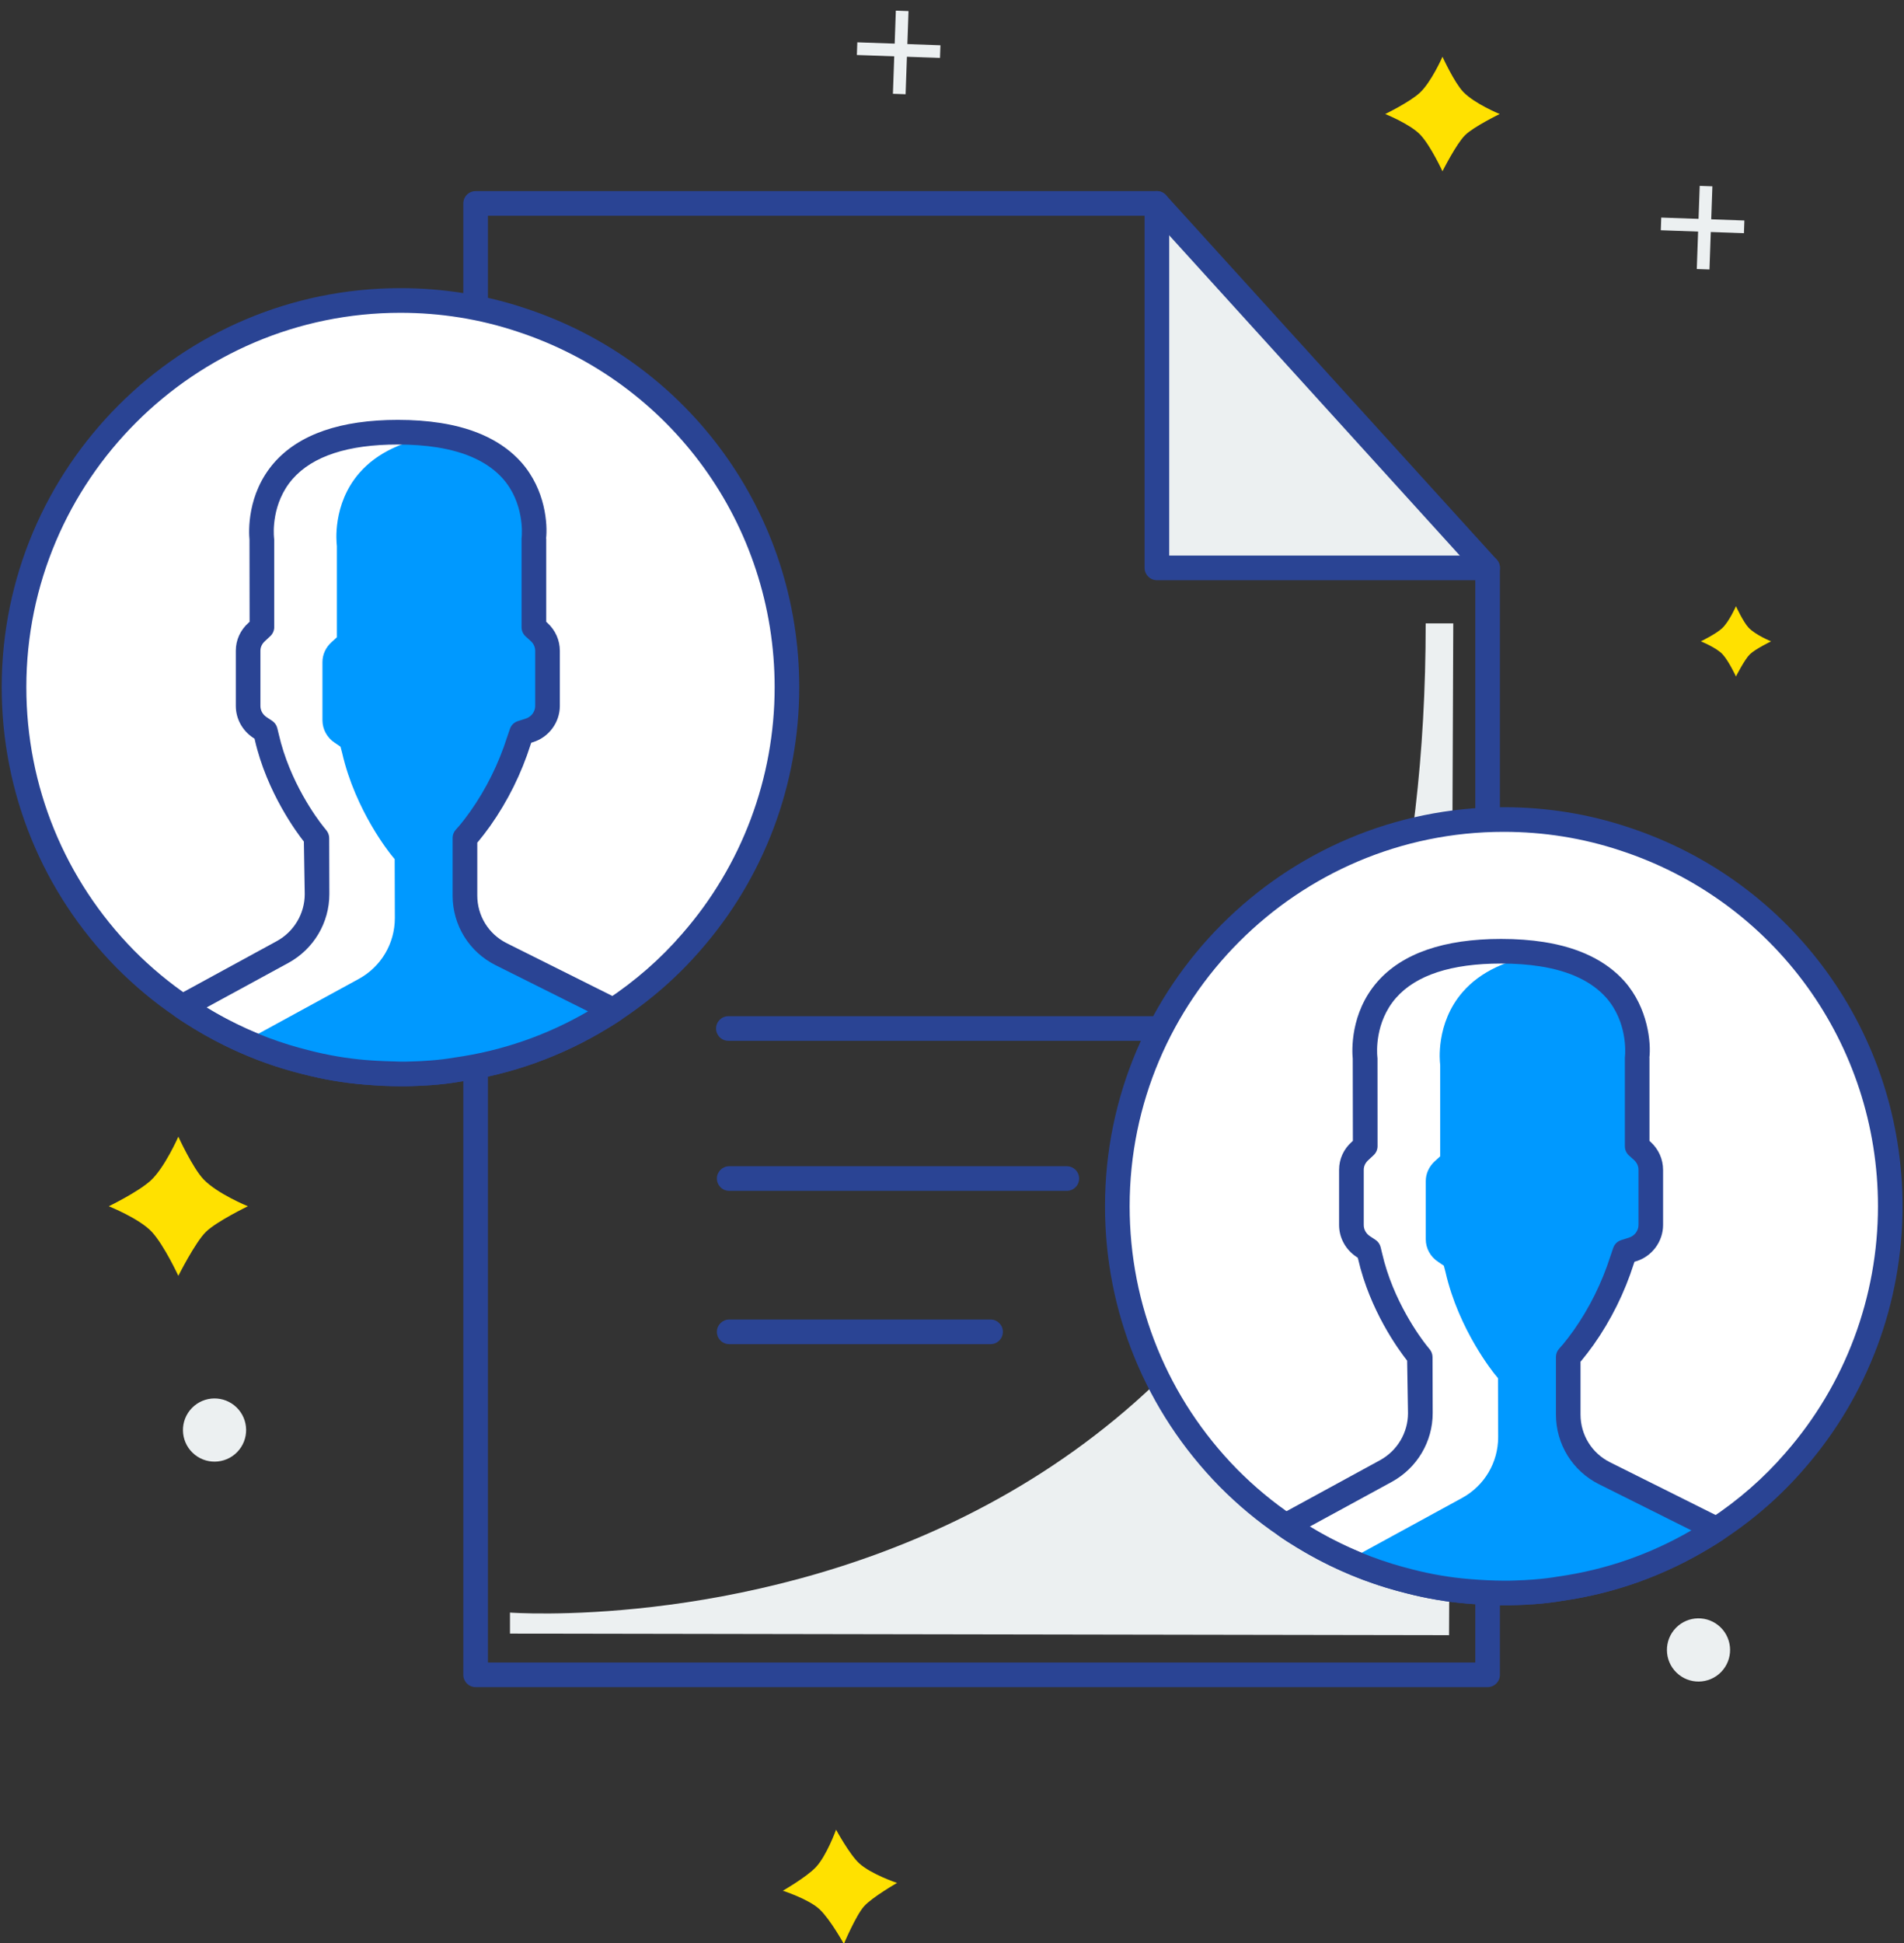
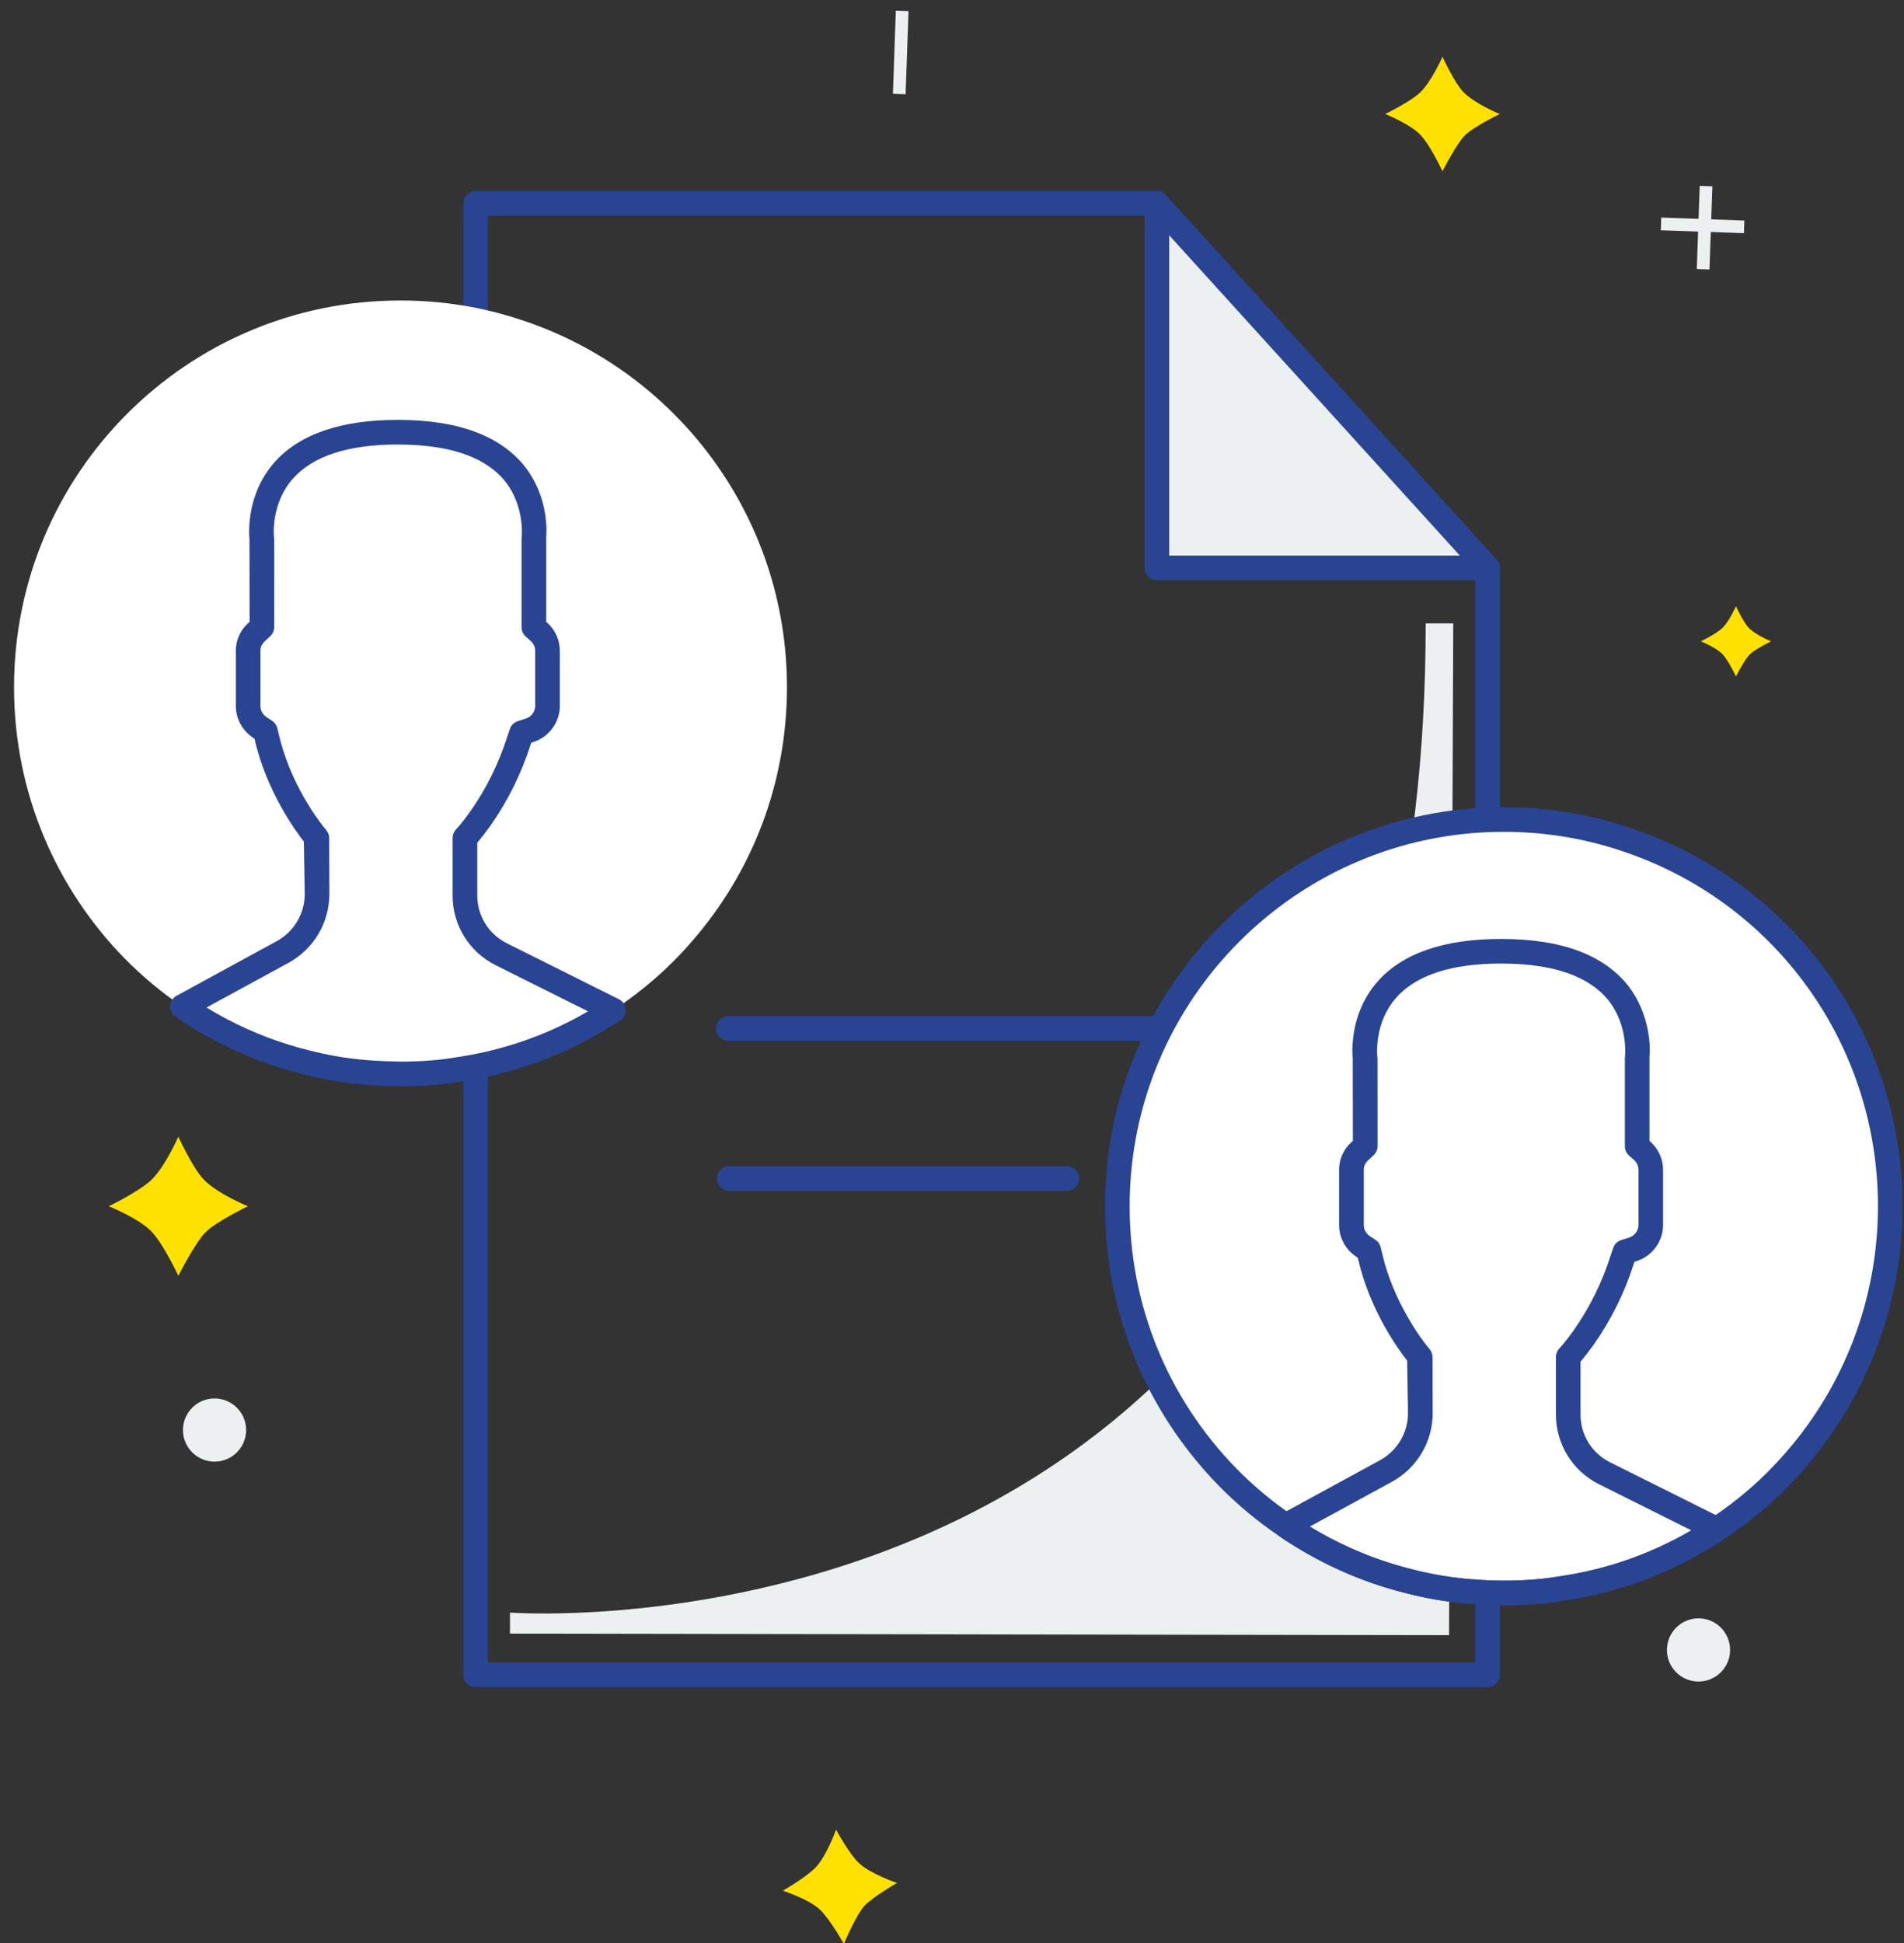
<svg xmlns="http://www.w3.org/2000/svg" width="150px" height="153px" viewBox="0 0 150 153" version="1.1">
  <rect x="0" y="0" width="150" height="153" fill="#333333" stroke="none" />
  <title>create_team_visual</title>
  <desc>Created with Sketch.</desc>
  <defs />
  <g id="Visual-change-3" stroke="none" stroke-width="1" fill="none" fill-rule="evenodd" transform="translate(-661, -201)">
    <g id="Group-2" transform="translate(560, 200)" fill-rule="nonzero">
      <g id="create_team_visual" transform="translate(101, 0.621)">
        <path d="M112.318,49.466 L114.491,49.466 L114.158,129.141 L40.177,129.016 L40.177,127.36 C40.175,127.36 112.318,132.799 112.318,49.466 Z" id="Shape" fill="#ECF0F1" />
        <path d="M98.338,82.338 L57.383,82.338 C56.847,82.338 56.413,81.904 56.413,81.369 C56.413,80.833 56.847,80.399 57.383,80.399 L98.338,80.399 C98.873,80.399 99.308,80.833 99.308,81.369 C99.308,81.904 98.873,82.338 98.338,82.338 Z" id="Shape" fill="#2A4494" />
        <path d="M84.045,94.152 L57.447,94.152 C56.912,94.152 56.478,93.718 56.478,93.182 C56.478,92.647 56.912,92.213 57.447,92.213 L84.045,92.213 C84.581,92.213 85.015,92.647 85.015,93.182 C85.015,93.718 84.581,94.152 84.045,94.152 Z" id="Shape" fill="#2A4494" />
-         <path d="M78.039,106.223 L57.447,106.223 C56.912,106.223 56.478,105.789 56.478,105.253 C56.478,104.718 56.912,104.284 57.447,104.284 L78.039,104.284 C78.574,104.284 79.009,104.718 79.009,105.253 C79.009,105.789 78.574,106.223 78.039,106.223 Z" id="Shape" fill="#2A4494" />
        <g id="Group" transform="translate(89.224, 14.224)">
          <polyline id="Shape" fill="#ECF0F1" points="27.972 30.873 1.918 30.873 1.918 2.174" />
          <path d="M27.972,31.843 L1.918,31.843 C1.382,31.843 0.948,31.408 0.948,30.873 L0.948,2.174 C0.948,1.638 1.382,1.204 1.918,1.204 C2.453,1.204 2.888,1.638 2.888,2.174 L2.888,29.902 L27.972,29.902 C28.508,29.902 28.942,30.336 28.942,30.872 C28.942,31.407 28.508,31.843 27.972,31.843 Z" id="Shape" fill="#2A4494" />
        </g>
        <path d="M117.197,133.23 L37.47,133.23 C36.935,133.23 36.5,132.795 36.5,132.26 L36.5,16.398 C36.5,15.863 36.935,15.428 37.47,15.428 L91.141,15.428 C91.415,15.428 91.675,15.543 91.859,15.746 L117.914,44.444 C118.076,44.622 118.165,44.854 118.165,45.096 L118.165,132.259 C118.166,132.795 117.732,133.23 117.197,133.23 Z M38.44,131.29 L116.227,131.29 L116.227,45.471 L90.713,17.368 L38.44,17.368 L38.44,131.29 Z" id="Shape" fill="#2A4494" />
        <g id="Group" transform="translate(7.759, 0)">
          <circle id="Oval" fill="#ECF0F1" transform="translate(126.052, 130.303) rotate(-45.741) translate(-126.052, -130.303) " cx="126.052" cy="130.303" r="2.488" />
          <path d="M58.108,144.456 C58.108,144.456 59.172,146.416 59.928,147.103 C60.888,147.98 62.913,148.649 62.913,148.649 C62.913,148.649 60.952,149.77 60.309,150.493 C59.663,151.219 58.721,153.454 58.721,153.454 C58.721,153.454 57.675,151.547 56.815,150.731 C55.968,149.928 53.916,149.262 53.916,149.262 C53.916,149.262 55.755,148.208 56.507,147.419 C57.365,146.519 58.108,144.456 58.108,144.456 Z" id="Shape" fill="#FFE100" />
          <path d="M129.003,48.116 C129.003,48.116 129.573,49.359 130.006,49.813 C130.558,50.39 131.769,50.882 131.769,50.882 C131.769,50.882 130.521,51.487 130.098,51.903 C129.671,52.32 129.003,53.648 129.003,53.648 C129.003,53.648 128.441,52.437 127.95,51.903 C127.465,51.376 126.237,50.882 126.237,50.882 C126.237,50.882 127.406,50.313 127.9,49.862 C128.462,49.347 129.003,48.116 129.003,48.116 Z" id="Shape" fill="#FFE100" />
          <path d="M105.882,4.849 C105.882,4.849 106.81,6.875 107.516,7.614 C108.415,8.554 110.39,9.358 110.39,9.358 C110.39,9.358 108.356,10.344 107.665,11.02 C106.971,11.701 105.881,13.866 105.881,13.866 C105.881,13.866 104.966,11.891 104.163,11.02 C103.373,10.161 101.372,9.358 101.372,9.358 C101.372,9.358 103.278,8.431 104.082,7.697 C105,6.857 105.882,4.849 105.882,4.849 Z" id="Shape" fill="#FFE100" />
          <path d="M6.291,89.886 C6.291,89.886 7.42,92.348 8.277,93.246 C9.37,94.388 11.769,95.365 11.769,95.365 C11.769,95.365 9.297,96.562 8.459,97.385 C7.615,98.213 6.291,100.844 6.291,100.844 C6.291,100.844 5.18,98.445 4.205,97.385 C3.244,96.341 0.813,95.365 0.813,95.365 C0.813,95.365 3.129,94.239 4.107,93.345 C5.22,92.325 6.291,89.886 6.291,89.886 Z" id="Shape" fill="#FFE100" />
          <g transform="translate(122.845, 14.224)" fill="#ECF0F1" id="Rectangle-path">
            <rect transform="translate(3.533, 3.756) rotate(-87.977) translate(-3.533, -3.756) " x="2.886" y="0.48" width="1" height="6.554" />
            <rect transform="translate(3.832, 4.088) rotate(-87.989) translate(-3.832, -4.088) " x="0.556" y="3.442" width="6.552" height="1" />
          </g>
          <g transform="translate(59.483, 0)" fill="#ECF0F1" id="Rectangle-path">
-             <rect transform="translate(3.56, 4.18) rotate(-87.977) translate(-3.56, -4.18) " x="2.913" y="0.904" width="1" height="6.552" />
            <rect transform="translate(3.865, 4.513) rotate(-87.989) translate(-3.865, -4.513) " x="0.589" y="3.866" width="6.552" height="1" />
          </g>
          <circle id="Oval" fill="#ECF0F1" transform="translate(9.143, 112.987) rotate(-45.741) translate(-9.143, -112.987) " cx="9.143" cy="112.987" r="2.488" />
        </g>
        <g id="Group" transform="translate(0, 21.983)">
          <g id="Shape">
            <path d="M61.998,32.51 C61.998,40.191 59.179,47.187 54.485,52.553 C52.7,54.622 50.619,56.432 48.317,57.945 C48.006,58.152 47.696,58.346 47.373,58.54 C43.959,60.622 40.106,62.044 35.994,62.626 C35.321,62.743 34.636,62.82 33.95,62.872 C33.446,62.911 32.942,62.937 32.438,62.95 C32.127,62.962 31.856,62.962 31.545,62.962 C30.601,62.962 29.67,62.911 28.752,62.833 C27.162,62.704 25.61,62.432 24.11,62.044 C21.123,61.307 18.291,60.105 15.731,58.54 C15.265,58.256 14.812,57.971 14.373,57.661 C12.744,56.562 11.231,55.294 9.847,53.898 C4.442,48.389 1.106,40.85 1.106,32.51 C1.106,15.687 14.722,2.057 31.545,2.057 C34.869,2.057 38.062,2.587 41.05,3.583 C53.218,7.566 61.998,19.01 61.998,32.51 Z" fill="#FFFFFF" />
-             <path d="M31.545,63.932 C30.665,63.932 29.725,63.888 28.669,63.798 C27.076,63.669 25.459,63.394 23.867,62.981 C20.84,62.236 17.929,61.018 15.225,59.365 C14.741,59.069 14.271,58.774 13.813,58.451 C12.182,57.35 10.61,56.044 9.158,54.579 C3.339,48.649 0.134,40.812 0.134,32.509 C0.134,15.182 14.224,1.086 31.544,1.086 C34.916,1.086 38.218,1.616 41.355,2.663 C54.279,6.892 62.966,18.888 62.966,32.51 C62.966,40.13 60.213,47.475 55.213,53.192 C53.388,55.306 51.246,57.18 48.848,58.756 C48.529,58.968 48.206,59.171 47.869,59.373 C44.256,61.576 40.303,62.996 36.128,63.587 C35.491,63.698 34.792,63.782 34.023,63.841 C33.504,63.881 32.982,63.906 32.461,63.921 C32.156,63.932 31.871,63.932 31.545,63.932 Z M31.545,3.027 C15.296,3.027 2.075,16.253 2.075,32.51 C2.075,40.301 5.082,47.656 10.539,53.219 C11.898,54.591 13.372,55.816 14.915,56.856 C15.354,57.167 15.789,57.438 16.235,57.711 C18.769,59.26 21.497,60.401 24.341,61.102 C25.837,61.49 27.344,61.746 28.83,61.867 C29.847,61.953 30.734,61.966 31.581,61.994 C31.861,61.994 32.11,61.994 32.392,61.981 C32.899,61.968 33.387,61.944 33.874,61.905 C34.584,61.852 35.222,61.774 35.827,61.669 C39.768,61.111 43.474,59.78 46.867,57.711 C47.185,57.521 47.481,57.335 47.78,57.137 C50.033,55.656 52.04,53.902 53.75,51.919 C58.444,46.552 61.028,39.661 61.028,32.51 C61.028,19.73 52.878,8.475 40.747,4.505 C37.804,3.524 34.709,3.027 31.545,3.027 Z" fill="#2A4494" />
          </g>
-           <path d="M48.317,57.945 C48.006,58.152 47.696,58.346 47.373,58.54 C43.959,60.622 40.106,62.044 35.994,62.626 C35.321,62.743 34.636,62.82 33.95,62.872 C33.446,62.911 32.942,62.937 32.438,62.95 C32.127,62.962 31.856,62.962 31.545,62.962 C30.601,62.962 29.67,62.911 28.752,62.833 C27.162,62.704 25.61,62.432 24.11,62.044 C23.58,61.915 23.037,61.76 22.519,61.605 C22.131,61.385 21.756,61.165 21.381,60.932 C20.89,60.635 20.425,60.337 19.959,60.014 L28.274,55.475 C30.019,54.519 31.106,52.695 31.106,50.691 L31.093,46.049 L30.808,45.7 C30.782,45.661 28.002,42.273 26.955,37.682 L26.825,37.191 L26.386,36.894 C25.765,36.493 25.403,35.82 25.403,35.109 L25.403,30.531 C25.403,29.937 25.662,29.381 26.114,28.967 L26.541,28.579 L26.541,21.402 L26.528,21.247 C26.528,21.221 26.14,18.118 28.325,15.622 C29.696,14.057 31.791,13.062 34.558,12.661 C37.119,13.062 39.045,13.993 40.338,15.441 C42.407,17.781 42.071,20.781 42.058,20.807 L42.058,27.79 L42.459,28.152 C42.899,28.553 43.131,29.083 43.131,29.652 L43.131,33.984 C43.131,34.863 42.55,35.652 41.696,35.911 L41.088,36.105 L40.881,36.712 C40.17,38.95 39.136,41.019 37.83,42.868 C37.506,43.32 37.196,43.721 36.938,44.031 L36.627,44.381 L36.627,48.906 C36.627,50.872 37.726,52.656 39.485,53.536 L48.317,57.945 Z" id="Shape" fill="#0099FF" />
          <path d="M31.545,63.932 C30.665,63.932 29.725,63.888 28.669,63.798 C27.076,63.669 25.459,63.394 23.867,62.981 C23.334,62.851 22.774,62.691 22.24,62.532 C19.799,61.784 17.44,60.72 15.225,59.365 C14.741,59.069 14.271,58.774 13.813,58.451 C13.54,58.258 13.385,57.938 13.406,57.603 C13.425,57.268 13.615,56.968 13.91,56.807 L21.811,52.501 C23.165,51.756 24.008,50.338 24.008,48.802 L23.939,44.665 C23.443,44.038 21.03,40.836 20.075,36.657 L20.052,36.562 L19.959,36.502 C19.095,35.937 18.578,34.995 18.578,33.984 L18.578,29.639 C18.578,28.788 18.938,28.001 19.592,27.425 L19.664,27.357 L19.655,20.886 C19.6,20.313 19.43,17.309 21.599,14.829 C23.563,12.592 26.841,11.459 31.342,11.459 C32.551,11.459 33.685,11.541 34.713,11.704 C37.484,12.137 39.621,13.178 41.066,14.796 C43.001,16.984 43.143,19.72 43.02,20.807 L43.032,20.807 L43.032,27.359 L43.113,27.433 C43.755,28.016 44.105,28.804 44.105,29.652 L44.105,33.984 C44.105,35.286 43.232,36.46 41.982,36.839 L41.853,36.881 L41.803,37.025 C41.075,39.316 40.003,41.476 38.625,43.428 C38.282,43.907 37.956,44.328 37.685,44.653 L37.601,44.749 L37.601,48.906 C37.601,50.511 38.491,51.952 39.922,52.668 L48.754,57.078 C49.063,57.233 49.267,57.539 49.289,57.886 C49.311,58.232 49.147,58.561 48.859,58.753 C48.535,58.968 48.212,59.171 47.876,59.373 C44.263,61.576 40.31,62.996 36.134,63.587 C35.497,63.698 34.799,63.782 34.029,63.841 C33.511,63.881 32.988,63.906 32.467,63.921 C32.156,63.932 31.871,63.932 31.545,63.932 Z M16.269,57.732 C18.336,58.991 20.533,59.983 22.803,60.678 C23.298,60.826 23.825,60.976 24.339,61.102 C25.837,61.49 27.344,61.746 28.831,61.867 C29.849,61.953 30.736,61.966 31.583,61.994 C31.862,61.994 32.112,61.994 32.394,61.981 C32.9,61.968 33.388,61.944 33.875,61.905 C34.585,61.852 35.223,61.774 35.828,61.669 C39.561,61.141 43.081,59.919 46.325,58.034 L39.052,54.403 C36.958,53.356 35.657,51.251 35.657,48.906 L35.657,44.381 C35.657,44.143 35.744,43.914 35.902,43.737 L36.212,43.388 C36.44,43.116 36.733,42.734 37.041,42.304 C38.302,40.519 39.284,38.537 39.958,36.419 L40.172,35.793 C40.27,35.501 40.501,35.275 40.795,35.181 L41.403,34.987 C41.856,34.85 42.163,34.439 42.163,33.984 L42.163,29.652 C42.163,29.352 42.04,29.081 41.807,28.869 L41.409,28.509 C41.206,28.325 41.09,28.064 41.09,27.79 L41.09,20.807 C41.09,20.756 41.094,20.704 41.103,20.653 C41.119,20.476 41.311,18.003 39.614,16.084 C38.48,14.812 36.728,13.982 34.411,13.62 C33.482,13.473 32.449,13.399 31.341,13.399 C27.423,13.399 24.635,14.311 23.056,16.108 C21.379,18.026 21.559,20.435 21.584,20.703 L21.6,20.885 L21.603,27.778 C21.603,28.047 21.491,28.303 21.295,28.487 L20.894,28.862 C20.643,29.083 20.516,29.353 20.516,29.641 L20.516,33.985 C20.516,34.345 20.7,34.671 21.021,34.88 L21.436,35.153 C21.641,35.288 21.788,35.496 21.846,35.735 L21.962,36.213 C22.827,39.998 25.007,42.894 25.437,43.435 L25.719,43.786 C25.857,43.958 25.933,44.171 25.934,44.392 L25.947,48.802 C25.947,51.048 24.719,53.118 22.743,54.206 L16.269,57.732 Z" id="Shape" fill="#2A4494" />
        </g>
        <g id="Group" transform="translate(86.638, 63.362)">
          <g id="Shape">
            <path d="M62.281,32.002 C62.281,39.683 59.462,46.678 54.768,52.045 C52.984,54.114 50.902,55.924 48.6,57.437 C48.29,57.644 47.979,57.838 47.656,58.032 C44.242,60.114 40.389,61.536 36.277,62.118 C35.604,62.234 34.919,62.312 34.234,62.364 C33.729,62.403 33.225,62.428 32.721,62.441 C32.41,62.454 32.139,62.454 31.828,62.454 C30.884,62.454 29.953,62.403 29.035,62.325 C27.445,62.196 25.893,61.924 24.393,61.536 C21.406,60.799 18.574,59.597 16.014,58.032 C15.548,57.747 15.096,57.463 14.656,57.153 C13.027,56.053 11.514,54.786 10.13,53.39 C4.725,47.881 1.389,40.342 1.389,32.002 C1.389,15.178 15.005,1.549 31.828,1.549 C35.152,1.549 38.346,2.079 41.333,3.075 C53.501,7.058 62.281,18.502 62.281,32.002 Z" fill="#FFFFFF" />
            <path d="M31.827,63.425 C30.945,63.425 30.005,63.381 28.951,63.291 C27.361,63.162 25.743,62.888 24.149,62.476 C21.116,61.728 18.206,60.509 15.506,58.859 C15.021,58.563 14.551,58.267 14.095,57.944 C12.464,56.845 10.892,55.539 9.438,54.071 C3.619,48.142 0.415,40.305 0.415,32.002 C0.415,14.675 14.505,0.579 31.825,0.579 C35.197,0.579 38.498,1.109 41.637,2.156 C54.56,6.385 63.247,18.38 63.247,32.002 C63.247,39.625 60.494,46.968 55.495,52.684 C53.675,54.794 51.533,56.668 49.13,58.248 C48.812,58.46 48.489,58.662 48.153,58.865 C44.534,61.071 40.583,62.491 36.409,63.079 C35.784,63.189 35.086,63.273 34.303,63.332 C33.785,63.372 33.263,63.398 32.741,63.413 C32.438,63.425 32.153,63.425 31.827,63.425 Z M31.827,2.519 C15.578,2.519 2.357,15.745 2.357,32.002 C2.357,39.794 5.364,47.149 10.822,52.711 C12.182,54.084 13.655,55.31 15.198,56.348 C15.639,56.659 16.073,56.931 16.519,57.206 C19.049,58.751 21.775,59.891 24.625,60.595 C26.122,60.983 27.628,61.237 29.113,61.359 C30.131,61.444 31.031,61.482 31.866,61.486 C32.147,61.486 32.395,61.486 32.678,61.473 C33.184,61.46 33.672,61.435 34.16,61.397 C34.88,61.342 35.518,61.265 36.111,61.161 C40.051,60.604 43.756,59.275 47.152,57.203 C47.467,57.014 47.766,56.827 48.063,56.629 C50.32,55.146 52.328,53.39 54.034,51.411 C58.729,46.045 61.311,39.154 61.311,32 C61.311,19.219 53.161,7.967 41.031,3.996 C38.086,3.016 34.993,2.519 31.827,2.519 Z" fill="#2A4494" />
          </g>
-           <path d="M48.6,57.437 C48.29,57.644 47.979,57.838 47.656,58.032 C44.242,60.114 40.389,61.536 36.277,62.118 C35.604,62.234 34.919,62.312 34.234,62.364 C33.729,62.403 33.225,62.428 32.721,62.441 C32.41,62.454 32.139,62.454 31.828,62.454 C30.884,62.454 29.953,62.403 29.035,62.325 C27.445,62.196 25.893,61.924 24.393,61.536 C23.863,61.407 23.32,61.252 22.803,61.097 C22.415,60.877 22.04,60.657 21.665,60.424 C21.173,60.127 20.708,59.829 20.242,59.506 L28.557,54.967 C30.303,54.01 31.389,52.187 31.389,50.183 L31.376,45.541 L31.091,45.191 C31.066,45.153 28.285,41.765 27.238,37.174 L27.109,36.683 L26.669,36.385 C26.048,35.984 25.686,35.312 25.686,34.601 L25.686,30.023 C25.686,29.428 25.945,28.872 26.397,28.459 L26.824,28.071 L26.824,20.894 L26.811,20.739 C26.811,20.713 26.423,17.609 28.609,15.114 C29.979,13.549 32.074,12.553 34.841,12.153 C37.402,12.553 39.328,13.484 40.622,14.933 C42.691,17.273 42.354,20.273 42.341,20.299 L42.341,27.282 L42.742,27.644 C43.182,28.045 43.415,28.575 43.415,29.144 L43.415,33.476 C43.415,34.355 42.833,35.144 41.979,35.403 L41.372,35.597 L41.165,36.204 C40.453,38.441 39.419,40.51 38.113,42.359 C37.79,42.812 37.479,43.213 37.221,43.523 L36.91,43.872 L36.91,48.398 C36.91,50.364 38.009,52.148 39.768,53.028 L48.6,57.437 Z" id="Shape" fill="#0099FF" />
          <path d="M31.827,63.425 C30.945,63.425 30.005,63.381 28.951,63.291 C27.361,63.162 25.743,62.888 24.149,62.476 C23.613,62.344 23.053,62.184 22.522,62.024 C20.082,61.278 17.725,60.215 15.507,58.859 C15.021,58.563 14.551,58.267 14.095,57.944 C13.821,57.751 13.667,57.431 13.686,57.096 C13.707,56.762 13.897,56.462 14.191,56.302 L22.09,51.996 C23.444,51.251 24.287,49.832 24.287,48.296 L24.219,44.161 C23.525,43.28 21.282,40.205 20.355,36.15 L20.331,36.057 L20.238,35.995 C19.375,35.431 18.857,34.491 18.857,33.478 L18.857,29.134 C18.857,28.283 19.217,27.495 19.87,26.92 L19.944,26.851 L19.933,20.387 C19.876,19.808 19.707,16.804 21.877,14.322 C23.842,12.085 27.119,10.953 31.619,10.953 C32.829,10.953 33.962,11.034 34.99,11.197 C37.76,11.63 39.897,12.671 41.342,14.289 C43.204,16.395 43.442,19.156 43.303,20.3 L43.309,20.3 L43.309,26.853 L43.39,26.926 C44.03,27.509 44.382,28.297 44.382,29.145 L44.382,33.478 C44.382,34.781 43.509,35.955 42.259,36.334 L42.129,36.374 L42.08,36.516 C41.352,38.807 40.28,40.968 38.902,42.921 C38.559,43.399 38.233,43.819 37.962,44.145 L37.878,44.241 L37.878,48.4 C37.878,50.003 38.767,51.445 40.2,52.161 L49.031,56.569 C49.34,56.723 49.543,57.031 49.565,57.376 C49.588,57.722 49.424,58.051 49.135,58.244 C48.812,58.46 48.489,58.662 48.153,58.863 C44.534,61.069 40.583,62.489 36.409,63.078 C35.784,63.188 35.086,63.272 34.303,63.331 C33.785,63.371 33.263,63.397 32.741,63.411 C32.438,63.425 32.153,63.425 31.827,63.425 Z M16.55,57.225 C18.621,58.484 20.819,59.475 23.087,60.169 C23.584,60.318 24.11,60.468 24.623,60.595 C26.122,60.983 27.628,61.237 29.113,61.359 C30.131,61.444 31.031,61.482 31.866,61.486 C32.147,61.486 32.395,61.486 32.678,61.473 C33.184,61.46 33.672,61.435 34.16,61.397 C34.88,61.342 35.518,61.265 36.111,61.161 C39.843,60.635 43.363,59.413 46.611,57.525 L39.336,53.894 C37.243,52.845 35.942,50.741 35.942,48.397 L35.942,43.871 C35.942,43.634 36.028,43.407 36.185,43.228 L36.494,42.878 C36.722,42.604 37.016,42.224 37.324,41.793 C38.585,40.009 39.566,38.026 40.241,35.907 L40.453,35.284 C40.552,34.99 40.784,34.764 41.078,34.669 L41.687,34.477 C42.138,34.341 42.445,33.928 42.445,33.475 L42.445,29.141 C42.445,28.841 42.322,28.571 42.091,28.36 L41.691,28.001 C41.488,27.817 41.372,27.555 41.372,27.281 L41.372,20.298 C41.372,20.245 41.375,20.193 41.384,20.141 C41.403,19.96 41.591,17.493 39.896,15.574 C38.761,14.303 37.01,13.473 34.693,13.111 C33.763,12.963 32.731,12.89 31.623,12.89 C27.705,12.89 24.917,13.801 23.339,15.599 C21.662,17.518 21.842,19.927 21.868,20.194 L21.883,20.369 L21.887,27.27 C21.887,27.539 21.776,27.795 21.579,27.979 L21.177,28.354 C20.928,28.575 20.801,28.845 20.801,29.132 L20.801,33.477 C20.801,33.837 20.984,34.163 21.304,34.371 L21.72,34.644 C21.926,34.778 22.072,34.986 22.13,35.225 L22.247,35.704 C23.108,39.473 25.291,42.38 25.72,42.925 L26.003,43.275 C26.141,43.447 26.218,43.662 26.219,43.883 L26.232,48.292 C26.232,50.538 25.005,52.607 23.026,53.696 L16.55,57.225 Z" id="Shape" fill="#2A4494" />
        </g>
      </g>
    </g>
  </g>
</svg>